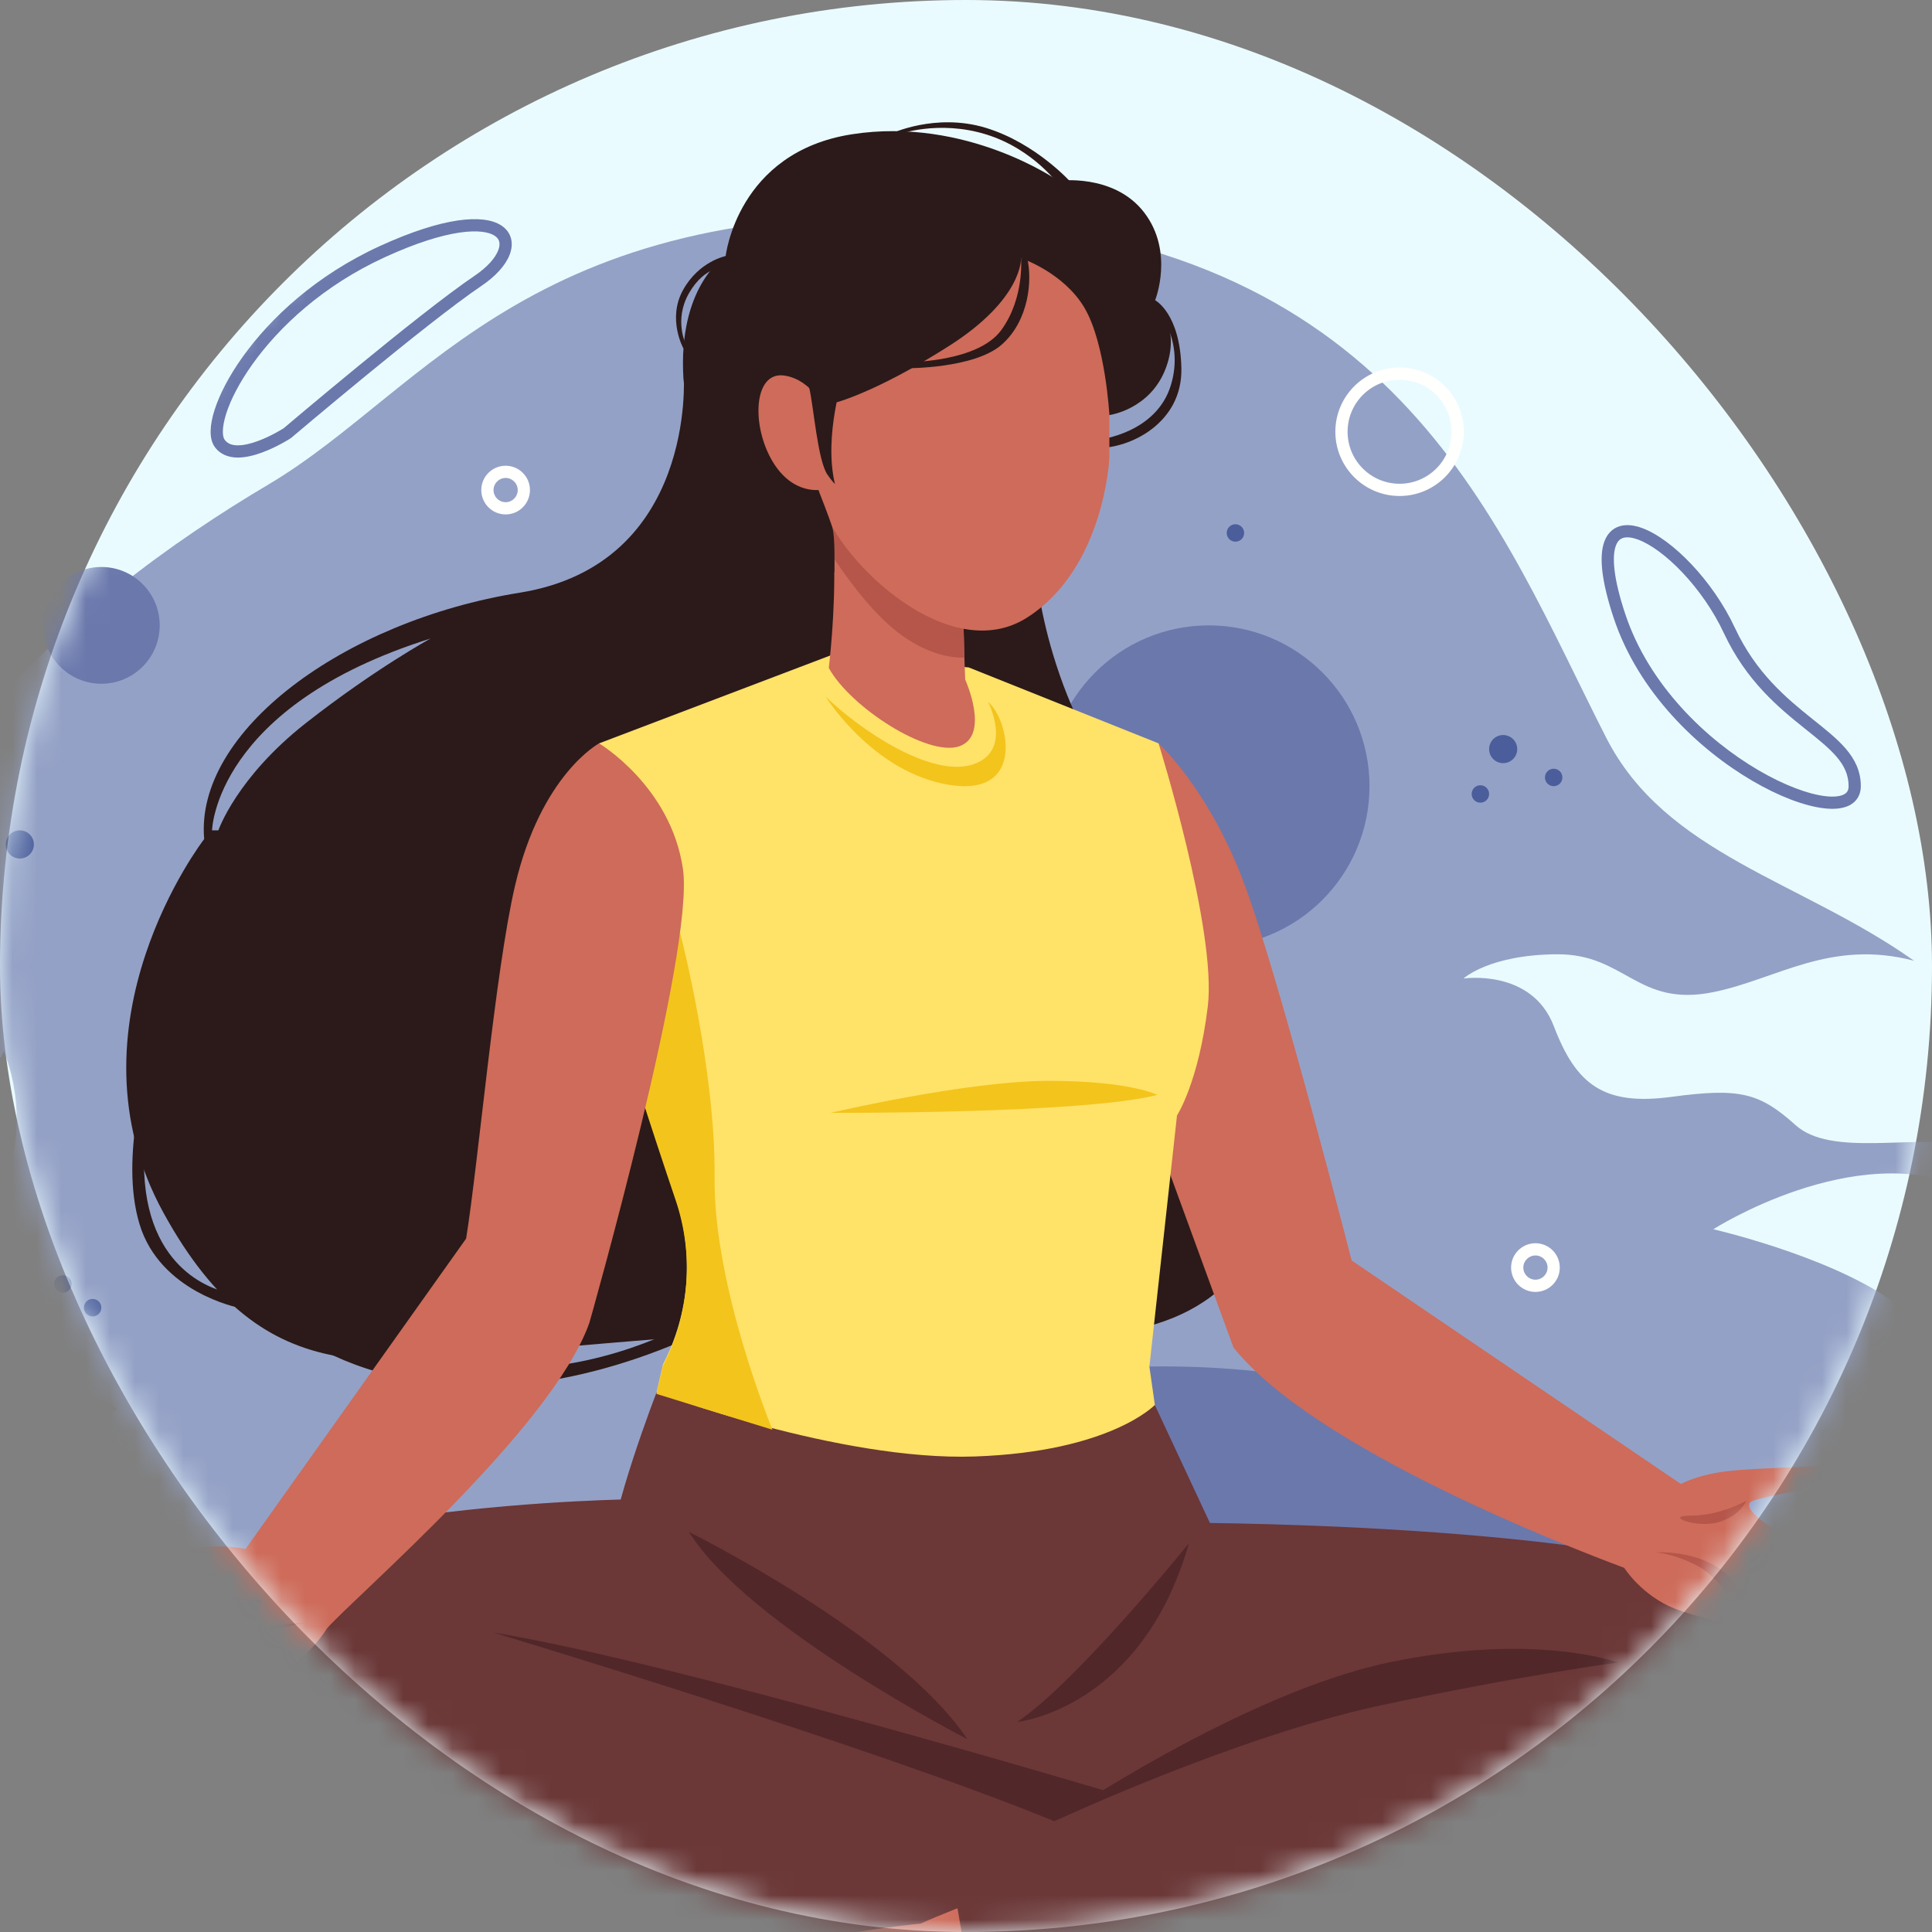
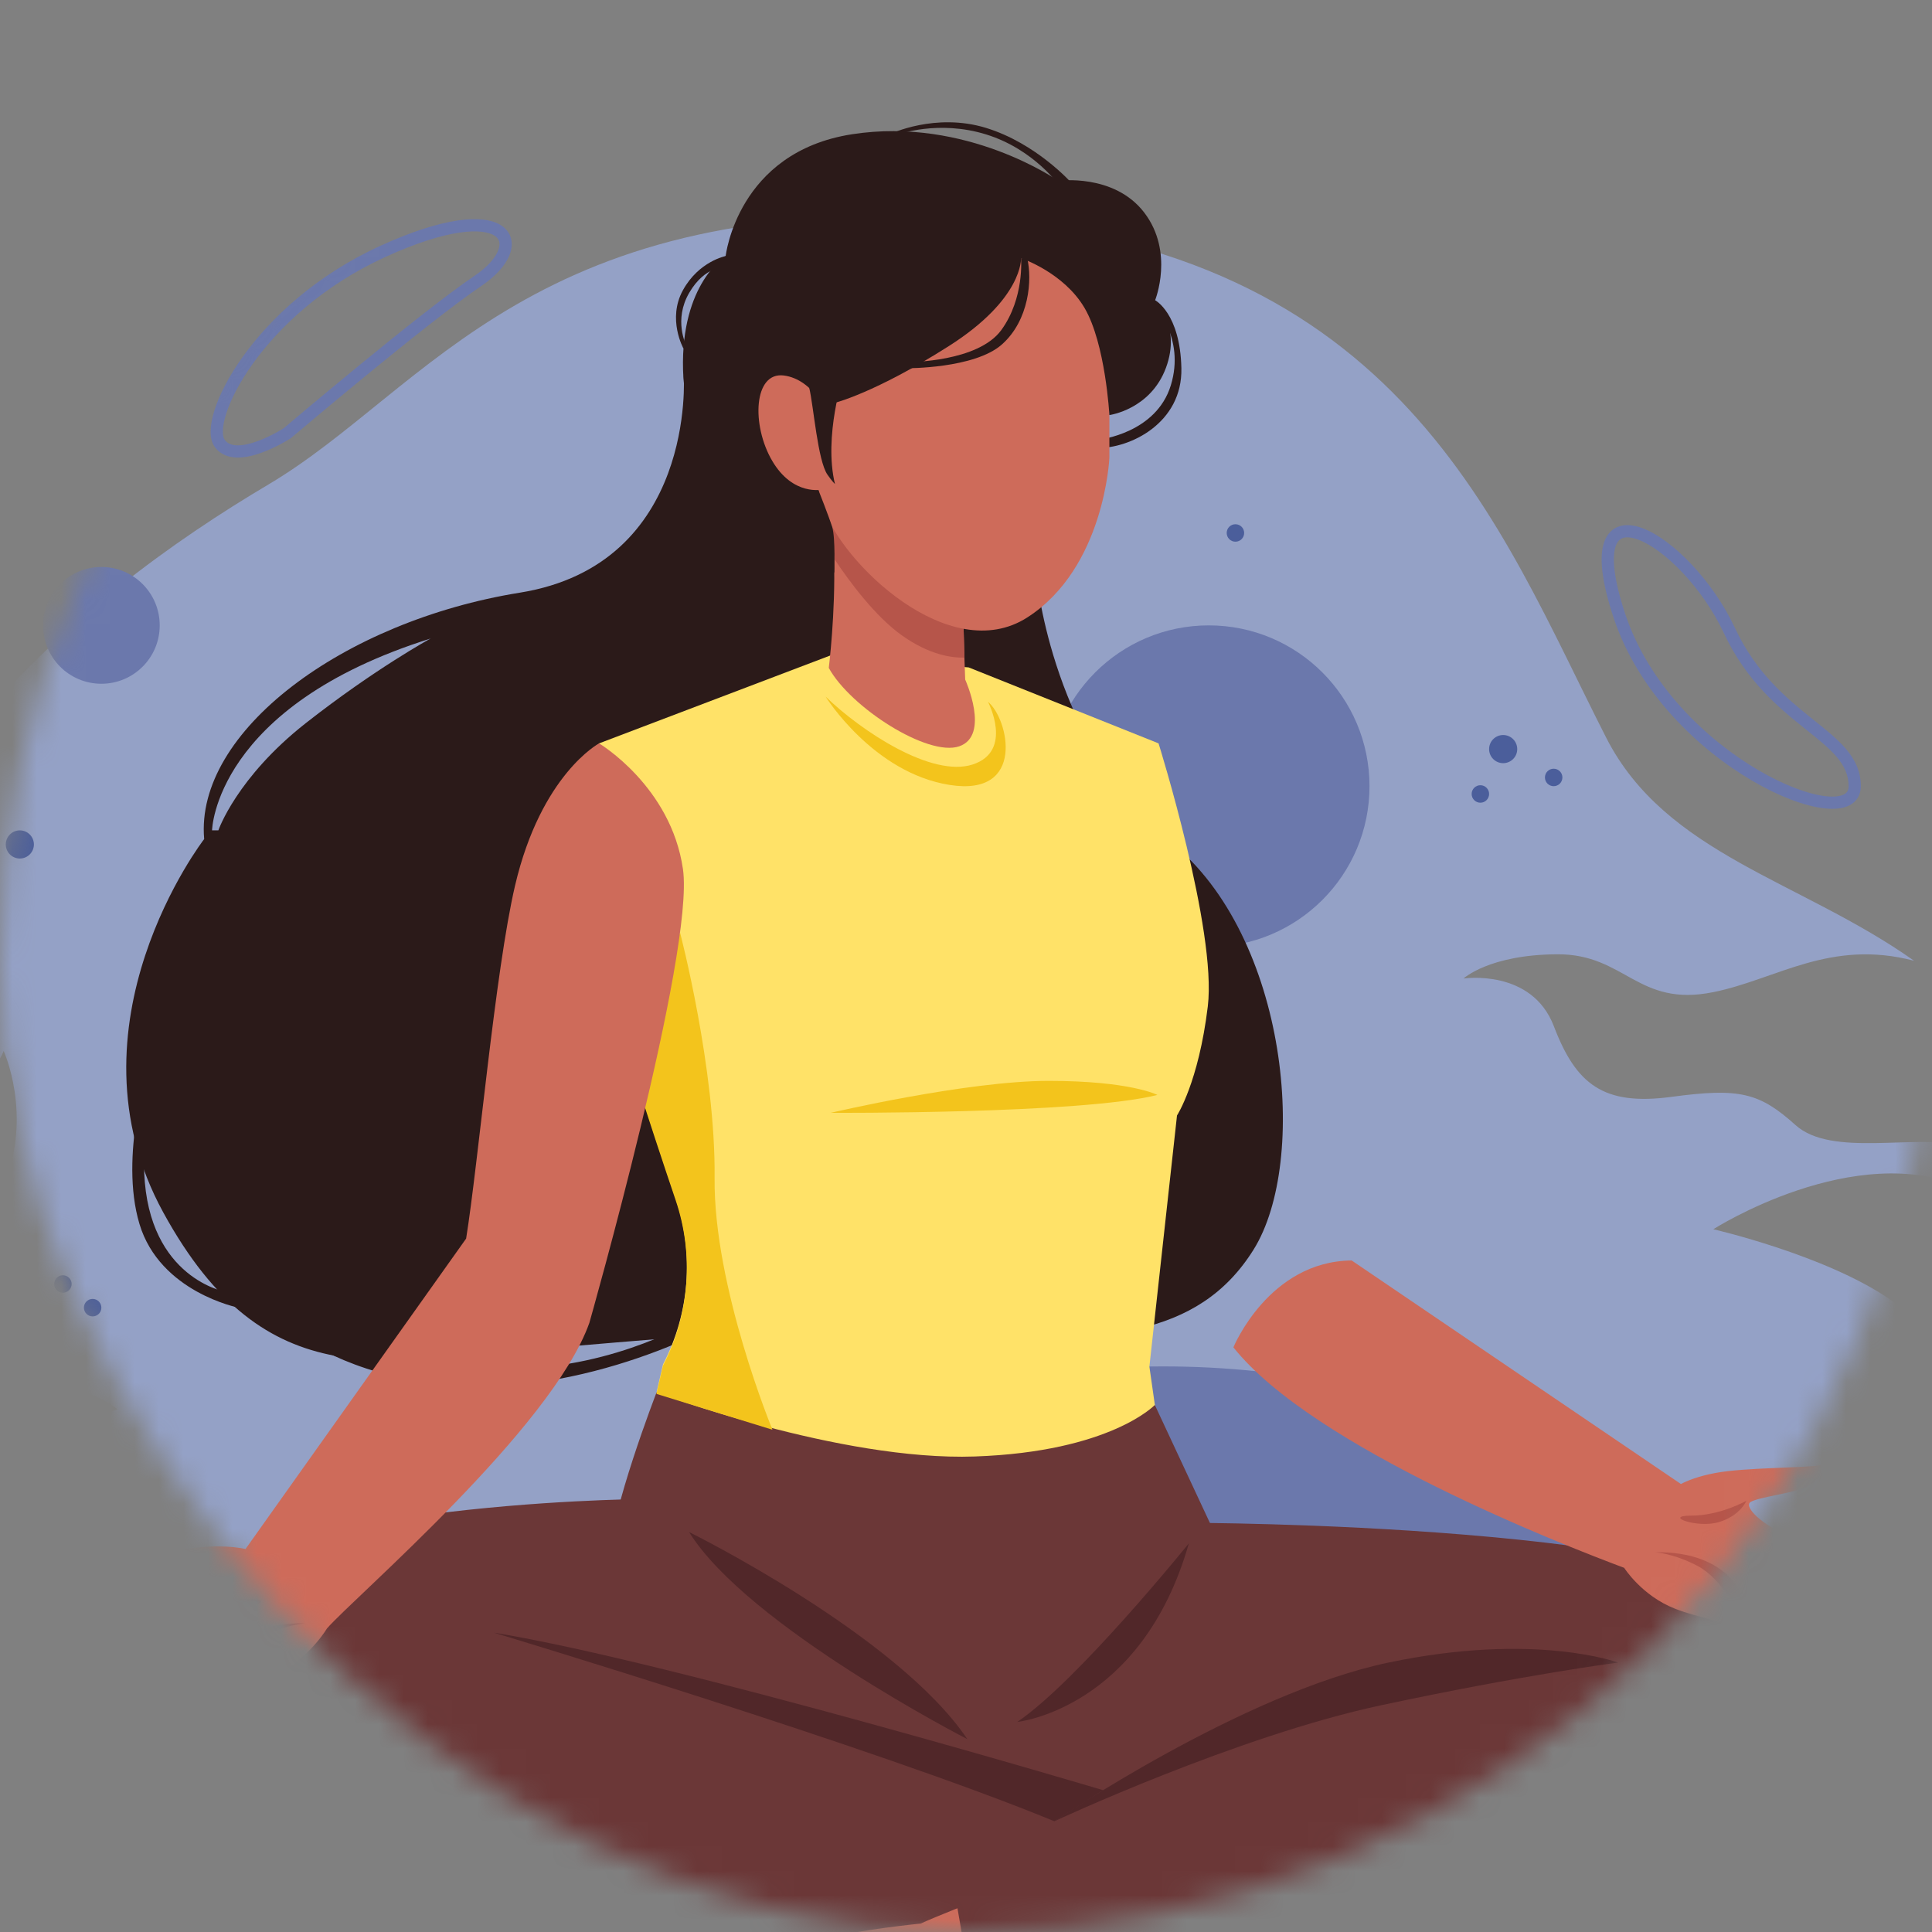
<svg xmlns="http://www.w3.org/2000/svg" width="79" height="79" viewBox="0 0 79 79" fill="none">
  <rect x="0" y="0" width="79" height="79" fill="#808080" stroke="none" />
-   <rect width="79" height="79" rx="39.5" fill="#EAFBFF" />
  <mask id="mask0_887_3803" style="mask-type:luminance" maskUnits="userSpaceOnUse" x="0" y="0" width="79" height="79">
    <rect width="79" height="79" rx="39.5" fill="white" />
  </mask>
  <g mask="url(#mask0_887_3803)">
    <path fillRule="evenodd" clipRule="evenodd" d="M-2.36 64.881C0.044 63.794 0.41 61.179 1.403 59.819C2.396 58.459 4.801 57.622 4.801 57.622C4.801 57.622 2.501 55.843 -1.158 56.262C-2.878 56.459 -4.171 57.233 -5.226 58.075C-4.683 56.5 -5.234 55.592 -4.295 54.093C-3.197 52.343 -1.054 51.397 0.149 48.491C1.351 45.584 0.149 42.975 0.149 42.975C0.149 42.975 -0.217 44.022 -1.681 45.068C-2.989 46.003 -6.677 46.147 -8.864 48.968C-7.734 33.047 3.327 24.346 10.981 19.808C17.555 15.909 21.8 7.773 39.561 8.95C57.322 10.129 61.276 21.531 65.677 30.163C68.113 34.941 73.621 35.998 78.267 39.286C74.828 38.386 72.648 40.046 70.058 40.569C66.953 41.197 66.465 39.007 63.678 39.021C60.89 39.035 59.844 40.012 59.844 40.012C59.844 40.012 62.632 39.593 63.538 41.964C64.444 44.336 65.559 45.226 68.347 44.851C71.135 44.475 71.942 44.678 73.421 46.006C74.899 47.335 78.314 46.358 80.265 46.846C81.422 47.136 82.994 49.187 84.083 50.812C83.203 50.099 81.998 49.312 80.375 48.587C75.844 46.564 70.058 50.264 70.058 50.264C70.058 50.264 74.62 51.31 77.268 53.123C79.917 54.937 81.799 53.193 83.611 53.821C84.519 54.135 85.251 54.454 85.757 54.694C85.757 54.701 85.758 54.708 85.758 54.715C86.122 60.353 83.992 65.36 80.375 69.651C71.517 80.157 53.739 86.382 41.771 87.127C29.255 87.903 7.288 83.251 -3.143 69.385C-4.066 68.159 -4.898 66.859 -5.626 65.486C-4.582 65.48 -3.382 65.342 -2.36 64.881Z" fill="#94A1C6" />
    <path fillRule="evenodd" clipRule="evenodd" d="M42.856 32.147C42.856 35.779 45.798 38.723 49.427 38.723C53.057 38.723 55.999 35.779 55.999 32.147C55.999 28.516 53.057 25.572 49.427 25.572C45.798 25.572 42.856 28.516 42.856 32.147Z" fill="#6B78AC" />
    <path fillRule="evenodd" clipRule="evenodd" d="M1.76 25.572C1.76 26.89 2.828 27.959 4.145 27.959C5.463 27.959 6.531 26.89 6.531 25.572C6.531 24.253 5.463 23.184 4.145 23.184C2.828 23.184 1.76 24.253 1.76 25.572Z" fill="#6B78AC" />
    <path fillRule="evenodd" clipRule="evenodd" d="M-3.143 69.385C7.288 83.251 29.255 87.903 41.771 87.127C53.739 86.382 71.517 80.157 80.375 69.651C77.001 65.909 68.375 58.33 52.458 56.199C31.059 53.333 16.145 70.335 -0.026 69.437C-1.114 69.375 -2.153 69.361 -3.143 69.385Z" fill="#6B78AC" />
    <path d="M70.717 25.784L70.49 25.889L70.49 25.889L70.717 25.784ZM11.753 17.709L11.915 17.899L11.903 17.91L11.89 17.918L11.753 17.709ZM19.542 11.486L19.682 11.693L19.682 11.693L19.542 11.486ZM8.983 18.127L8.78 18.273L8.78 18.273L8.983 18.127ZM65.984 25.27C65.733 24.515 65.584 23.888 65.523 23.378C65.463 22.871 65.487 22.46 65.601 22.148C65.719 21.825 65.934 21.605 66.231 21.516C66.512 21.432 66.83 21.477 67.143 21.591C67.77 21.819 68.495 22.365 69.167 23.077C69.844 23.794 70.487 24.701 70.943 25.678L70.49 25.889C70.058 24.965 69.447 24.102 68.803 23.42C68.156 22.734 67.495 22.251 66.972 22.061C66.711 21.965 66.512 21.954 66.374 21.995C66.251 22.032 66.143 22.121 66.071 22.319C65.995 22.527 65.964 22.85 66.02 23.319C66.075 23.785 66.214 24.377 66.459 25.112L65.984 25.27ZM70.943 25.678C71.806 27.523 73.047 28.547 74.101 29.392C74.623 29.809 75.119 30.198 75.479 30.62C75.848 31.052 76.09 31.536 76.09 32.147H75.59C75.59 31.686 75.413 31.314 75.099 30.945C74.776 30.567 74.325 30.212 73.788 29.782C72.726 28.931 71.405 27.846 70.49 25.889L70.943 25.678ZM76.09 32.147C76.09 32.319 76.051 32.479 75.967 32.617C75.884 32.756 75.763 32.86 75.621 32.932C75.345 33.072 74.981 33.098 74.588 33.052C73.794 32.961 72.743 32.566 71.649 31.925C69.458 30.643 67.002 28.326 65.984 25.27L66.459 25.112C67.427 28.019 69.78 30.252 71.902 31.494C72.964 32.115 73.945 32.475 74.645 32.556C74.998 32.596 75.246 32.562 75.395 32.486C75.465 32.45 75.51 32.407 75.539 32.359C75.569 32.311 75.59 32.244 75.59 32.147H76.09ZM11.753 17.709C11.591 17.518 11.591 17.518 11.591 17.518C11.591 17.518 11.591 17.518 11.592 17.518C11.592 17.518 11.592 17.518 11.592 17.517C11.593 17.517 11.594 17.516 11.595 17.515C11.598 17.512 11.602 17.509 11.607 17.505C11.618 17.496 11.634 17.482 11.654 17.465C11.695 17.43 11.756 17.378 11.834 17.313C11.99 17.181 12.216 16.991 12.493 16.758C13.049 16.293 13.812 15.657 14.646 14.973C16.31 13.608 18.267 12.045 19.402 11.279L19.682 11.693C18.569 12.444 16.631 13.992 14.963 15.36C14.131 16.042 13.369 16.677 12.815 17.141C12.538 17.374 12.313 17.563 12.157 17.695C12.079 17.76 12.018 17.812 11.977 17.846C11.957 17.864 11.941 17.877 11.931 17.886C11.925 17.89 11.922 17.894 11.919 17.896C11.918 17.897 11.917 17.898 11.916 17.898C11.916 17.899 11.915 17.899 11.915 17.899C11.915 17.899 11.915 17.899 11.915 17.899C11.915 17.899 11.915 17.899 11.753 17.709ZM19.402 11.279C19.942 10.915 20.256 10.539 20.372 10.237C20.43 10.089 20.436 9.97 20.413 9.88C20.391 9.794 20.337 9.712 20.23 9.641C20.003 9.491 19.544 9.399 18.781 9.512C18.029 9.624 17.025 9.928 15.751 10.511L15.543 10.056C16.844 9.461 17.895 9.138 18.707 9.017C19.509 8.898 20.123 8.97 20.507 9.225C20.705 9.357 20.841 9.538 20.897 9.756C20.952 9.971 20.924 10.198 20.839 10.418C20.671 10.851 20.266 11.299 19.682 11.693L19.402 11.279ZM15.751 10.511C13.219 11.668 11.417 13.363 10.333 14.879C9.79 15.637 9.432 16.345 9.251 16.91C9.161 17.193 9.117 17.433 9.113 17.621C9.108 17.813 9.146 17.925 9.186 17.981L8.78 18.273C8.65 18.092 8.607 17.855 8.613 17.609C8.619 17.359 8.675 17.07 8.775 16.758C8.976 16.131 9.361 15.378 9.926 14.588C11.057 13.007 12.927 11.252 15.543 10.056L15.751 10.511ZM9.186 17.981C9.295 18.132 9.465 18.206 9.707 18.21C9.954 18.214 10.245 18.144 10.537 18.037C10.825 17.931 11.096 17.797 11.296 17.688C11.396 17.633 11.477 17.585 11.533 17.552C11.56 17.535 11.582 17.521 11.596 17.512C11.603 17.508 11.609 17.504 11.612 17.502C11.614 17.501 11.615 17.5 11.616 17.5C11.616 17.5 11.617 17.499 11.617 17.499C11.617 17.499 11.617 17.499 11.617 17.499L11.617 17.499C11.617 17.499 11.617 17.499 11.753 17.709C11.89 17.918 11.889 17.918 11.889 17.918C11.889 17.918 11.889 17.918 11.889 17.918C11.889 17.919 11.889 17.919 11.889 17.919C11.888 17.919 11.888 17.919 11.887 17.92C11.886 17.921 11.884 17.922 11.882 17.923C11.877 17.926 11.871 17.93 11.863 17.935C11.846 17.946 11.822 17.961 11.791 17.979C11.73 18.016 11.643 18.068 11.536 18.126C11.323 18.243 11.028 18.39 10.709 18.506C10.393 18.622 10.034 18.715 9.698 18.71C9.356 18.704 9.01 18.593 8.78 18.273L9.186 17.981Z" fill="#6B78AC" />
    <path fillRule="evenodd" clipRule="evenodd" d="M63.173 31.79C63.173 31.988 63.332 32.147 63.53 32.147C63.727 32.147 63.887 31.988 63.887 31.79C63.887 31.593 63.727 31.433 63.53 31.433C63.332 31.433 63.173 31.593 63.173 31.79Z" fill="#4B5E9B" />
    <path fillRule="evenodd" clipRule="evenodd" d="M60.176 32.465C60.176 32.663 60.336 32.823 60.533 32.823C60.73 32.823 60.89 32.663 60.89 32.465C60.89 32.268 60.73 32.108 60.533 32.108C60.336 32.108 60.176 32.268 60.176 32.465Z" fill="#4B5E9B" />
    <path fillRule="evenodd" clipRule="evenodd" d="M50.16 21.793C50.16 21.99 50.319 22.15 50.517 22.15C50.714 22.15 50.874 21.99 50.874 21.793C50.874 21.595 50.714 21.436 50.517 21.436C50.319 21.436 50.16 21.595 50.16 21.793Z" fill="#4B5E9B" />
    <path fillRule="evenodd" clipRule="evenodd" d="M3.431 53.471C3.431 53.668 3.591 53.828 3.788 53.828C3.985 53.828 4.145 53.668 4.145 53.471C4.145 53.273 3.985 53.113 3.788 53.113C3.591 53.113 3.431 53.273 3.431 53.471Z" fill="#4B5E9B" />
    <path fillRule="evenodd" clipRule="evenodd" d="M2.216 52.503C2.216 52.7 2.375 52.86 2.572 52.86C2.77 52.86 2.929 52.7 2.929 52.503C2.929 52.306 2.77 52.146 2.572 52.146C2.375 52.146 2.216 52.306 2.216 52.503Z" fill="#4B5E9B" />
    <path fillRule="evenodd" clipRule="evenodd" d="M60.89 30.631C60.89 30.949 61.147 31.206 61.465 31.206C61.782 31.206 62.04 30.949 62.04 30.631C62.04 30.313 61.782 30.055 61.465 30.055C61.147 30.055 60.89 30.313 60.89 30.631Z" fill="#4B5E9B" />
    <path fillRule="evenodd" clipRule="evenodd" d="M0.236 34.53C0.236 34.848 0.493 35.105 0.811 35.105C1.128 35.105 1.386 34.848 1.386 34.53C1.386 34.212 1.128 33.954 0.811 33.954C0.493 33.954 0.236 34.212 0.236 34.53Z" fill="#4B5E9B" />
-     <path d="M62.289 51.832C62.289 52.106 62.511 52.327 62.785 52.327V52.827C62.235 52.827 61.789 52.381 61.789 51.832H62.289ZM62.785 52.327C63.058 52.327 63.28 52.106 63.28 51.832H63.78C63.78 52.381 63.334 52.827 62.785 52.827V52.327ZM63.28 51.832C63.28 51.558 63.058 51.336 62.785 51.336V50.836C63.334 50.836 63.78 51.282 63.78 51.832H63.28ZM62.785 51.336C62.511 51.336 62.289 51.558 62.289 51.832H61.789C61.789 51.282 62.235 50.836 62.785 50.836V51.336ZM20.18 20.039C20.18 20.313 20.402 20.535 20.675 20.535V21.035C20.126 21.035 19.68 20.589 19.68 20.039H20.18ZM20.675 20.535C20.948 20.535 21.17 20.313 21.17 20.039H21.67C21.67 20.589 21.225 21.035 20.675 21.035V20.535ZM21.17 20.039C21.17 19.765 20.948 19.544 20.675 19.544V19.044C21.225 19.044 21.67 19.49 21.67 20.039H21.17ZM20.675 19.544C20.402 19.544 20.18 19.765 20.18 20.039H19.68C19.68 19.489 20.126 19.044 20.675 19.044V19.544ZM55.103 17.654C55.103 18.829 56.055 19.781 57.229 19.781V20.281C55.779 20.281 54.603 19.104 54.603 17.654H55.103ZM57.229 19.781C58.403 19.781 59.354 18.829 59.354 17.654H59.854C59.854 19.104 58.679 20.281 57.229 20.281V19.781ZM59.354 17.654C59.354 16.479 58.403 15.527 57.229 15.527V15.027C58.679 15.027 59.854 16.203 59.854 17.654H59.354ZM57.229 15.527C56.055 15.527 55.103 16.479 55.103 17.654H54.603C54.603 16.203 55.779 15.027 57.229 15.027V15.527ZM-11.75 38.143C-11.75 40.695 -9.683 42.763 -7.133 42.763V43.263C-9.959 43.263 -12.25 40.971 -12.25 38.143H-11.75ZM-7.133 42.763C-4.583 42.763 -2.515 40.695 -2.515 38.143H-2.015C-2.015 40.971 -4.306 43.263 -7.133 43.263V42.763ZM-2.515 38.143C-2.515 35.591 -4.583 33.522 -7.133 33.522V33.022C-4.306 33.022 -2.015 35.315 -2.015 38.143H-2.515ZM-7.133 33.522C-9.683 33.522 -11.75 35.591 -11.75 38.143H-12.25C-12.25 35.315 -9.959 33.022 -7.133 33.022V33.522ZM79.516 61.842C79.516 64.393 81.583 66.462 84.133 66.462V66.962C81.306 66.962 79.016 64.669 79.016 61.842H79.516ZM84.133 66.462C86.683 66.462 88.75 64.393 88.75 61.842H89.25C89.25 64.669 86.959 66.962 84.133 66.962V66.462ZM88.75 61.842C88.75 59.289 86.683 57.221 84.133 57.221V56.721C86.959 56.721 89.25 59.014 89.25 61.842H88.75ZM84.133 57.221C81.583 57.221 79.516 59.289 79.516 61.842H79.016C79.016 59.014 81.306 56.721 84.133 56.721V57.221Z" fill="#FFFFFE" />
    <path fillRule="evenodd" clipRule="evenodd" d="M47.233 12.277C47.233 12.277 48.258 12.81 48.307 15.057C48.355 17.303 46.204 18.345 44.848 18.32L44.967 17.97C44.967 17.97 47.277 17.715 47.876 15.754C48.476 13.793 47.169 12.461 47.169 12.461L47.233 12.277Z" fill="#2B1A19" />
    <path fillRule="evenodd" clipRule="evenodd" d="M9.883 51.485C9.883 51.485 10.353 55.036 16.578 56.392C22.803 57.748 29.223 54.197 29.223 54.197L28.175 54.093C28.175 54.093 24.545 56.199 20.189 55.94C15.834 55.682 13.367 53.035 13.367 53.035L9.883 51.485Z" fill="#2B1A19" />
    <path fillRule="evenodd" clipRule="evenodd" d="M8.929 33.954C8.929 33.954 9.671 31.791 12.51 29.564C15.35 27.336 17.608 26.109 17.608 26.109C8.768 28.886 8.671 33.954 8.671 33.954H8.929ZM8.349 34.309C7.962 29.919 14.027 25.399 21.254 24.235C28.481 23.071 27.959 15.358 27.959 15.358L42.398 23.672C42.398 23.672 43.064 30.564 47.876 34.439C52.689 38.313 53.517 47.482 51.259 51.097C49 54.714 45 54.972 38.773 54.584C32.546 54.197 29.66 54.52 22.738 55.101C15.816 55.682 10.881 57.256 6.678 49.58C2.474 41.905 8.349 34.309 8.349 34.309Z" fill="#2B1A19" />
-     <path fillRule="evenodd" clipRule="evenodd" d="M47.374 30.397C47.374 30.397 49.42 32.243 50.871 36.117C52.323 39.992 55.388 52.002 55.388 52.002L50.434 55.093L45.645 41.993L47.374 30.397Z" fill="#CE6B5A" />
    <path fillRule="evenodd" clipRule="evenodd" d="M27.632 49.022C28.386 51.253 28.201 53.694 27.113 55.784L26.847 56.934V56.936L26.117 60.078C31.108 64.413 38.041 65.875 42.305 64.933C46.572 63.99 47.657 60.497 47.657 60.497L46.999 55.881L48.128 45.612C48.128 45.612 49.011 44.262 49.387 41.154C49.765 38.045 47.374 30.397 47.374 30.397L39.607 27.29L33.943 26.806L24.495 30.397L23.273 33.461C23.317 35.155 24.564 39.512 25.866 43.63C26.483 45.585 27.113 47.487 27.632 49.022Z" fill="#FFE268" />
    <path fillRule="evenodd" clipRule="evenodd" d="M33.889 27.311C34.777 28.929 37.945 30.96 39.225 30.516C40.504 30.072 39.467 27.788 39.467 27.788C39.455 27.464 39.444 27.165 39.435 26.889C39.376 25.063 39.387 24.292 39.387 24.292L33.889 20.651C34.018 21.315 34.081 22.074 34.104 22.838C34.17 25.06 33.889 27.311 33.889 27.311Z" fill="#CE6B5A" />
    <path fillRule="evenodd" clipRule="evenodd" d="M33.889 20.651C34.018 21.315 34.081 22.074 34.104 22.838C34.734 23.784 35.784 25.202 36.876 25.979C38.003 26.783 38.926 26.904 39.435 26.889C39.376 25.063 39.387 24.292 39.387 24.292L33.889 20.651Z" fill="#B6554A" />
    <path fillRule="evenodd" clipRule="evenodd" d="M45.363 18.716C45.363 18.716 45.173 23.22 42.003 25.25C38.833 27.28 34.396 23.03 33.635 20.683C32.874 18.336 33.128 13.261 33.128 13.261C33.128 13.261 37.312 10.47 40.482 10.47C43.651 10.47 45.363 12.055 45.363 12.055C45.363 12.055 45.363 16.369 45.363 18.716Z" fill="#CE6B5A" />
    <path fillRule="evenodd" clipRule="evenodd" d="M41.75 10.558C41.75 10.558 41.844 12.214 38.802 14.149C35.759 16.084 34.109 16.48 34.109 16.48L33.465 20.037C33.465 20.037 33.907 21.153 34.031 21.559C34.166 22.002 34.113 23.41 34.113 23.41C34.113 23.41 31.543 23.029 30.656 20.651C30.656 20.651 28.025 18.684 27.93 15.132C27.835 11.58 29.673 10.47 29.673 10.47C29.673 10.47 30.146 6.219 34.838 5.49C39.531 4.76 43.271 7.393 43.271 7.393C43.271 7.393 45.553 7.076 46.789 8.693C48.025 10.311 47.233 12.277 47.233 12.277C47.233 12.277 48.311 13.324 47.677 15.037C47.043 16.75 45.363 16.972 45.363 16.972C45.363 16.972 45.204 14.054 44.349 12.595C43.493 11.136 41.75 10.558 41.75 10.558Z" fill="#2B1A19" />
    <path fillRule="evenodd" clipRule="evenodd" d="M33.889 17.003C33.889 17.003 33.286 15.513 32.05 15.354C30.814 15.196 30.719 17.384 31.575 18.843C32.431 20.302 33.635 20.017 33.635 20.017L33.889 17.003Z" fill="#CE6B5A" />
    <path fillRule="evenodd" clipRule="evenodd" d="M34.491 15.346C34.491 15.346 33.667 17.828 34.142 19.794C34.142 19.794 34.009 19.663 33.834 19.408C33.436 18.828 33.27 16.623 33.092 15.867L34.491 15.346Z" fill="#2B1A19" />
    <path fillRule="evenodd" clipRule="evenodd" d="M43.334 7.615C43.334 7.615 42.299 6.114 40.334 5.5C38.368 4.887 36.72 5.5 36.72 5.5L36.403 5.479C36.403 5.479 38.242 4.596 40.312 5.228C42.383 5.86 43.82 7.488 43.82 7.488L43.334 7.615Z" fill="#2B1A19" />
    <path fillRule="evenodd" clipRule="evenodd" d="M29.673 10.47C29.673 10.47 28.578 10.681 27.926 11.865C27.274 13.049 27.947 14.251 27.947 14.251L28.056 14.107C28.056 14.107 27.532 13.086 28.183 11.971C28.834 10.855 29.673 10.914 29.673 10.914V10.47Z" fill="#2B1A19" />
    <path fillRule="evenodd" clipRule="evenodd" d="M41.75 10.558C41.75 10.558 41.897 12.182 40.946 13.493C39.995 14.804 37.185 14.804 37.185 14.804L37.072 15.057C37.072 15.057 39.847 15.079 40.968 14.085C42.087 13.092 42.214 11.43 42.003 10.558H41.75Z" fill="#2B1A19" />
    <path fillRule="evenodd" clipRule="evenodd" d="M49.95 63.294L47.221 57.449C47.221 57.449 45.407 59.362 39.864 59.556C34.321 59.75 26.846 56.936 26.846 56.936C26.846 56.936 24.932 61.881 24.932 63.721C24.932 65.561 35.869 72.826 35.869 72.826L42.354 72.341L49.95 63.294Z" fill="#6B3737" />
    <path fillRule="evenodd" clipRule="evenodd" d="M50.26 72.826C50.26 72.826 52.052 73.523 52.666 73.809C52.666 73.809 55.343 74.084 56.417 74.401C57.492 74.718 57.763 76.159 58.027 77.716C58.29 79.273 60.295 81.362 60.916 82.445C61.538 83.528 61.241 84.817 61.156 85.083C61.07 85.35 61.424 86.259 60.978 86.822C60.532 87.384 60.273 87.094 60.023 86.955C59.774 86.816 59.698 86.32 59.698 86.32C59.698 86.32 59.006 86.186 58.747 85.984C58.489 85.783 58.754 85.781 58.114 85.574C57.475 85.368 57.146 85.203 56.789 84.941C56.432 84.679 54.413 81.173 53.127 80.052C51.841 78.93 49.525 78.537 49.525 78.537L50.26 72.826Z" fill="#CE6B5A" />
    <path fillRule="evenodd" clipRule="evenodd" d="M15.189 79.121C19.559 80.223 29.049 80.999 37.554 81.503C46.317 82.022 54.034 82.253 54.034 82.253L56.484 74.472L31.014 69.419C31.014 69.419 31.707 64.142 26.158 61.299C26.158 61.299 9.64 61.43 5.638 66.078C1.638 70.727 5.961 76.797 15.189 79.121Z" fill="#6B3737" />
    <path fillRule="evenodd" clipRule="evenodd" d="M40.054 77.671C40.054 77.671 38.262 78.369 37.648 78.655C37.648 78.655 34.972 78.929 33.897 79.246C32.822 79.563 32.551 81.005 32.288 82.561C32.024 84.118 30.02 86.207 29.398 87.29C28.776 88.374 29.073 89.662 29.159 89.928C29.245 90.195 28.89 91.104 29.336 91.667C29.782 92.23 30.042 91.94 30.291 91.8C30.541 91.661 30.616 91.166 30.616 91.166C30.616 91.166 31.308 91.031 31.567 90.83C31.826 90.629 31.56 90.626 32.2 90.42C32.84 90.213 33.169 90.049 33.526 89.786C33.883 89.524 35.901 86.018 37.187 84.897C38.474 83.775 40.789 83.382 40.789 83.382L40.054 77.671Z" fill="#CE6B5A" />
    <path fillRule="evenodd" clipRule="evenodd" d="M48.549 62.268C48.549 62.268 70.326 62.268 73.811 66.142C77.295 70.017 75.359 74.956 72.552 76.603C69.746 78.249 40.322 84.835 40.322 84.835L38.773 75.828L43.114 74.472L40.789 71.357L48.549 62.268Z" fill="#6B3737" />
    <path fillRule="evenodd" clipRule="evenodd" d="M48.613 63.108C48.613 63.108 44.069 68.738 41.598 70.41C41.598 70.41 46.677 69.887 48.613 63.108Z" fill="#512729" />
    <path fillRule="evenodd" clipRule="evenodd" d="M66.164 67.983C66.164 67.983 62.389 68.467 56.485 69.726C50.581 70.985 43.114 74.472 43.114 74.472C43.114 74.472 50.774 69.242 56.775 67.983C62.777 66.723 66.164 67.983 66.164 67.983Z" fill="#512729" />
    <path fillRule="evenodd" clipRule="evenodd" d="M45.106 73.201C45.106 73.201 27.545 67.957 20.189 66.759C20.189 66.759 35.743 71.437 43.114 74.472L45.106 73.201Z" fill="#512729" />
    <path fillRule="evenodd" clipRule="evenodd" d="M28.175 62.645C28.175 62.645 36.689 66.85 39.554 71.113C39.554 71.113 30.58 66.509 28.175 62.645Z" fill="#512729" />
    <path fillRule="evenodd" clipRule="evenodd" d="M73.112 62.768C74.071 63.107 75.171 62.768 75.312 62.599C75.453 62.43 74.381 61.442 74.381 60.68C74.381 60.561 74.396 60.468 74.421 60.395C74.263 60.56 74.042 60.726 73.819 60.821C73.225 61.075 71.927 61.215 71.589 61.413C71.251 61.611 72.153 62.43 73.112 62.768ZM50.434 55.093C50.434 55.093 51.88 51.573 55.27 51.541L68.733 60.681C68.993 60.547 69.448 60.359 70.151 60.229C71.364 60.003 73.76 60.031 74.381 59.918C74.68 59.864 74.697 60.013 74.569 60.211C74.766 60.129 75.082 60.349 75.325 60.708C75.706 61.273 76.665 62.324 76.665 62.913C76.665 63.502 75.622 64.094 75.001 64.123C75.001 64.123 77.117 64.659 77.511 65.421C77.906 66.183 76.863 66.07 76.524 65.901C76.186 65.731 74.014 65.139 74.014 65.139C74.014 65.139 76.158 66.324 76.214 67.142C76.27 67.961 75.537 67.481 74.861 67.142C74.183 66.804 72.971 66.183 72.971 66.183C72.971 66.183 74.719 67.453 74.409 68.017C74.099 68.582 72.661 67.293 71.504 66.766C70.348 66.239 69.474 66.162 68.499 65.783C67.133 65.252 66.413 64.109 66.413 64.109C64.007 63.212 53.698 59.201 50.434 55.093Z" fill="#CE6B5A" />
    <path fillRule="evenodd" clipRule="evenodd" d="M6.09 43.511C6.09 43.511 4.864 47.257 5.703 50.049C6.542 52.841 9.752 53.471 9.752 53.471L9.236 52.825C9.236 52.825 6.074 52.292 5.897 47.95C5.739 44.092 6.09 43.511 6.09 43.511Z" fill="#2B1A19" />
    <path fillRule="evenodd" clipRule="evenodd" d="M71.408 61.368C71.408 61.368 70.344 61.974 69.158 61.974C67.972 61.974 69.4 62.506 70.283 62.24C71.166 61.974 71.408 61.368 71.408 61.368Z" fill="#B6554A" />
    <path fillRule="evenodd" clipRule="evenodd" d="M67.673 63.475C67.673 63.475 68.399 63.5 69.415 64.032C70.431 64.565 70.963 65.921 71.23 65.703C71.496 65.485 70.77 63.403 67.673 63.475Z" fill="#B6554A" />
    <path fillRule="evenodd" clipRule="evenodd" d="M74.684 64.086C74.684 64.086 72.46 65.886 72.194 65.91C71.928 65.935 73.112 64.183 74.684 64.086Z" fill="#B6554A" />
    <path fillRule="evenodd" clipRule="evenodd" d="M47.325 44.772C47.325 44.772 46.227 44.197 42.882 44.197C39.536 44.197 33.968 45.504 33.968 45.504C33.968 45.504 44.241 45.557 47.325 44.772Z" fill="#F3C41C" />
    <path fillRule="evenodd" clipRule="evenodd" d="M27.11 55.845L26.844 56.995V56.997L31.586 58.462C31.586 58.462 29.174 52.628 29.22 48.163C29.266 43.699 27.81 38.143 27.81 38.143L25.863 43.691C26.481 45.647 27.11 47.548 27.63 49.084C28.383 51.315 28.198 53.756 27.11 55.845Z" fill="#F3C41C" />
    <path fillRule="evenodd" clipRule="evenodd" d="M6.44 66.28C7.32 65.769 8.054 64.796 7.685 64.665C7.315 64.533 6.015 64.637 5.383 64.499C5.147 64.446 4.899 64.324 4.713 64.192C4.751 64.259 4.783 64.347 4.805 64.464C4.947 65.213 4.077 66.383 4.248 66.523C4.417 66.663 5.561 66.791 6.44 66.28ZM2.611 69.705C2.857 68.883 4.835 67.963 4.835 67.963C4.221 68.05 3.085 67.662 2.976 67.084C2.867 66.505 3.613 65.293 3.883 64.668C4.056 64.27 4.324 63.994 4.533 64.038C4.371 63.868 4.36 63.718 4.664 63.716C5.294 63.711 7.644 63.237 8.878 63.233C9.375 63.231 9.758 63.279 10.041 63.337L19.06 50.646C19.559 47.544 20.247 39.693 21.06 36.214C22.125 31.662 24.496 30.397 24.496 30.397C24.496 30.397 27.436 32.147 27.926 35.536C28.416 38.926 24.099 54.093 24.099 54.093C22.566 58.408 14.491 65.303 13.367 66.591C13.367 66.591 12.776 67.607 11.533 68.383C10.645 68.937 9.801 69.176 8.763 69.909C7.725 70.641 6.551 72.175 6.142 71.679C5.732 71.182 7.214 69.609 7.214 69.609C7.214 69.609 6.138 70.445 5.536 70.903C4.934 71.362 4.302 71.97 4.206 71.155C4.109 70.34 5.994 68.777 5.994 68.777C5.994 68.777 3.971 69.763 3.67 69.993C3.369 70.222 2.365 70.527 2.611 69.705Z" fill="#CE6B5A" />
    <path fillRule="evenodd" clipRule="evenodd" d="M7.97 64.787C7.97 64.787 9.034 65.392 10.22 65.392C11.406 65.392 9.978 65.925 9.095 65.658C8.212 65.392 7.97 64.787 7.97 64.787Z" fill="#B6554A" />
    <path fillRule="evenodd" clipRule="evenodd" d="M12.475 66.38C12.475 66.38 11.749 66.404 10.733 66.937C9.716 67.469 9.184 68.825 8.918 68.608C8.652 68.389 9.378 66.307 12.475 66.38Z" fill="#B6554A" />
    <path fillRule="evenodd" clipRule="evenodd" d="M5.736 67.611C5.736 67.611 7.96 69.411 8.226 69.436C8.492 69.46 7.308 67.708 5.736 67.611Z" fill="#B6554A" />
    <path fillRule="evenodd" clipRule="evenodd" d="M40.398 28.696C40.398 28.696 41.456 30.709 39.777 31.259C38.099 31.808 35.224 29.898 33.76 28.486C33.76 28.486 35.694 31.599 38.83 32.096C41.967 32.593 41.239 29.38 40.398 28.696Z" fill="#F3C41C" />
  </g>
</svg>